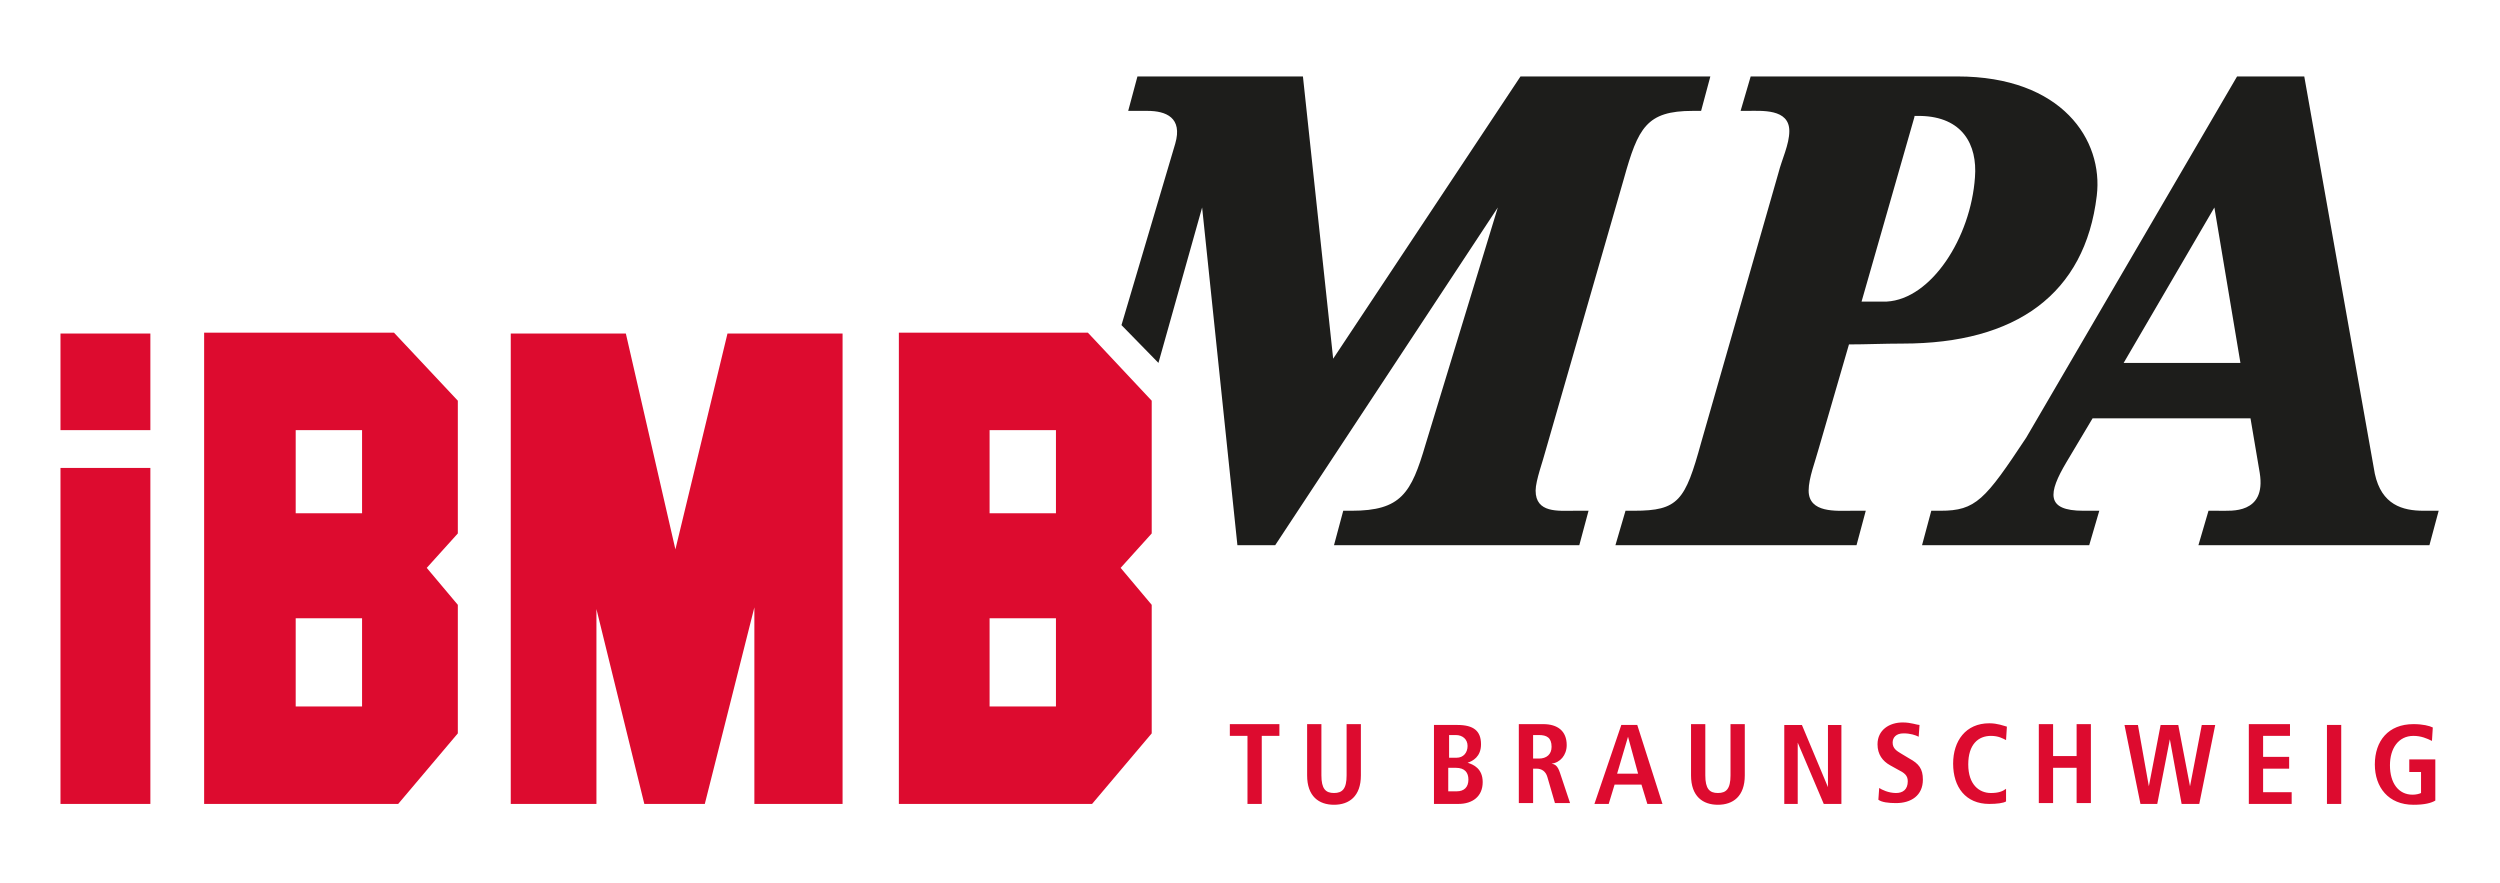
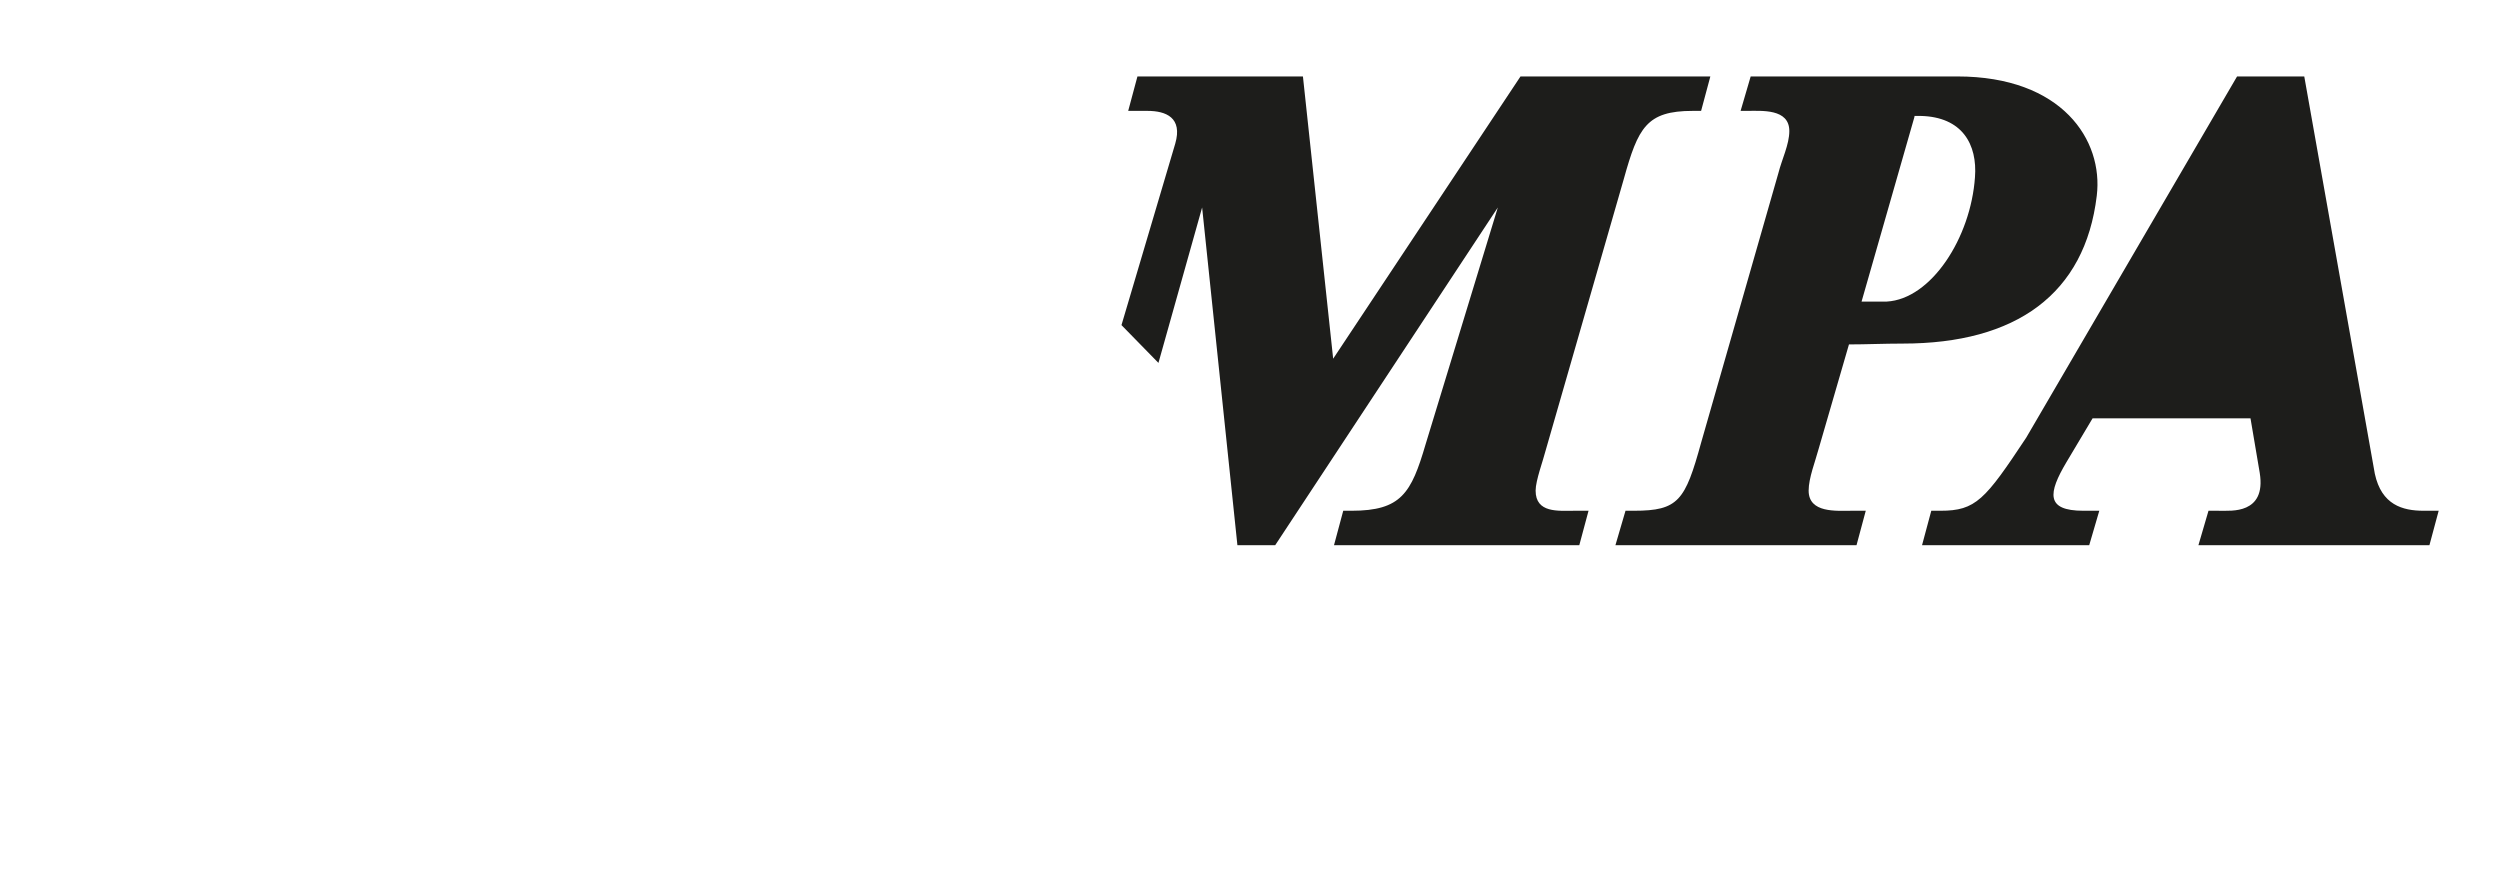
<svg xmlns="http://www.w3.org/2000/svg" xmlns:ns1="http://sodipodi.sourceforge.net/DTD/sodipodi-0.dtd" xmlns:ns2="http://www.inkscape.org/namespaces/inkscape" version="1.1" id="Ebene_1" x="0px" y="0px" viewBox="0 0 297.6 105.1" enable-background="new 0 0 297.6 170.1" xml:space="preserve" ns1:docname="iBMB-MPA_Logo2015_RGB.svg" width="297.6" height="105.1" ns2:version="1.2 (dc2aedaf03, 2022-05-15)">
  <defs id="defs11" />
  <ns1:namedview id="namedview9" pagecolor="#ffffff" bordercolor="#000000" borderopacity="0.25" ns2:showpageshadow="2" ns2:pageopacity="0.0" ns2:pagecheckerboard="0" ns2:deskcolor="#d1d1d1" showgrid="false" ns2:zoom="4.0524193" ns2:cx="148.92339" ns2:cy="85.13433" ns2:window-width="2560" ns2:window-height="1369" ns2:window-x="2552" ns2:window-y="-8" ns2:window-maximized="1" ns2:current-layer="Ebene_1" />
-   <path fill="#1d1d1b" d="m 151.8,64.9 h -4.5 l -4.2,-40.2 -5.2,18.5 -4.4,-4.5 6.4,-21.6 c 0.9,-3.1 -1.1,-3.9 -3.3,-3.9 h -2.3 l 1.1,-4.1 h 19.7 L 158.7,42.7 181,9.1 h 22.6 l -1.1,4.1 h -1 c -5.5,0 -6.5,2 -8.2,8.1 L 184,53.6 c -0.3,1.2 -1.2,3.6 -1.2,4.8 0,2.7 2.7,2.4 4.6,2.4 h 1.7 l -1.1,4.1 h -29.2 l 1.1,-4.1 h 1 c 5.9,0 7.1,-2.1 8.8,-7.9 l 8.6,-28.2 z M 269,56.3 c 0.4,2.5 -0.5,3.6 -1.6,4.1 -1.1,0.5 -2.4,0.4 -3.5,0.4 h -1 l -1.2,4.1 h 27.5 l 1.1,-4.1 h -1.8 c -2.5,0 -5,-0.7 -5.8,-4.4 L 274.3,9.1 h -8 l -25.1,43 c -4.9,7.4 -6,8.7 -10.2,8.7 h -1.1 l -1.1,4.1 h 19.9 l 1.2,-4.1 H 248 c -4.5,0 -4.2,-2.1 -2,-5.8 l 3.1,-5.2 h 18.8 z m -5.4,-31.6 3.1,18.5 h -13.9 z m -35.7,-10.8 -6.3,22 c 1.4,0 2.4,0 3,0 5.3,-0.3 10,-7.6 10.5,-14.8 0.3,-3.9 -1.5,-7.2 -6.5,-7.3 h -0.7 z m -7.8,27.1 -3.6,12.4 c -0.4,1.5 -1.2,3.5 -1.2,5 0,2.7 3.3,2.4 5.1,2.4 h 1.7 l -1.1,4.1 h -28.7 l 1.2,-4.1 h 1 c 5.3,0 6.1,-1.2 8,-8.1 l 9.2,-32.1 c 0.4,-1.6 1.3,-3.4 1.3,-5 0,-2.7 -3.3,-2.4 -5.1,-2.4 h -0.7 l 1.2,-4.1 H 233 c 12.5,0 17.4,7.6 16.6,14.2 -1.4,11.7 -9.6,17.6 -23.1,17.6 -2.2,0 -4.4,0.1 -6.4,0.1" id="path2" />
-   <path fill="#dd0b2f" d="m 286.8,90.4 h 3.1 v 4.9 c -0.5,0.3 -1.3,0.5 -2.6,0.5 -3,0 -4.6,-2.1 -4.6,-4.8 0,-2.8 1.6,-4.8 4.6,-4.8 1.1,0 1.9,0.2 2.3,0.4 l -0.1,1.6 c -0.6,-0.3 -1.3,-0.6 -2.2,-0.6 -1.8,0 -2.8,1.5 -2.8,3.5 0,2.1 1,3.5 2.7,3.5 0.4,0 0.8,-0.1 1,-0.2 v -2.5 h -1.4 z m -9.8,5.3 h 1.7 V 86.3 H 277 Z m -9.4,-9.5 h 5 v 1.4 h -3.2 v 2.5 h 3.1 v 1.4 h -3.1 v 2.8 h 3.4 v 1.4 h -5.1 v -9.5 z m -7.9,9.5 h 2.1 l 1.9,-9.4 h -1.6 l -1.4,7.3 v 0 l -1.4,-7.3 h -2.1 l -1.4,7.3 v 0 l -1.3,-7.3 h -1.6 l 1.9,9.4 h 2 l 1.5,-7.7 v 0 z m -17,-9.5 h 1.7 V 90 h 2.8 v -3.8 h 1.7 v 9.4 h -1.7 v -4.2 h -2.8 v 4.2 h -1.7 z m -3.9,7.7 c -0.4,0.3 -0.9,0.5 -1.8,0.5 -1.4,0 -2.7,-1 -2.7,-3.4 0,-2.4 1.2,-3.4 2.7,-3.4 0.9,0 1.4,0.3 1.8,0.5 l 0.1,-1.6 c -0.4,-0.1 -1.1,-0.4 -2.1,-0.4 -2.8,0 -4.3,2.1 -4.3,4.8 0,2.8 1.5,4.8 4.3,4.8 0.9,0 1.7,-0.1 2,-0.3 z m -15.1,-0.1 c 0.3,0.2 1.1,0.6 2,0.6 0.8,0 1.4,-0.4 1.4,-1.4 0,-0.7 -0.4,-1 -1.2,-1.4 L 225,91.1 c -0.9,-0.5 -1.5,-1.3 -1.5,-2.5 0,-1.7 1.4,-2.6 3,-2.6 1,0 1.7,0.3 2,0.3 l -0.1,1.4 c -0.4,-0.2 -1,-0.4 -1.8,-0.4 -0.9,0 -1.3,0.5 -1.3,1.1 0,0.7 0.5,1 1,1.3 l 1,0.6 c 1.1,0.6 1.6,1.2 1.6,2.5 0,1.9 -1.4,2.8 -3.2,2.8 -0.9,0 -1.7,-0.1 -2.1,-0.4 z m -11.3,1.9 h 1.6 v -7.3 0 l 3.1,7.3 h 2.1 v -9.4 h -1.6 v 7.4 0 l -3.1,-7.4 h -2.1 z M 203,86.2 v 6.1 c 0,1.6 0.5,2.1 1.5,2.1 1,0 1.5,-0.5 1.5,-2.1 v -6.1 h 1.7 v 6.1 c 0,2.5 -1.4,3.5 -3.2,3.5 -1.8,0 -3.2,-1 -3.2,-3.5 v -6.1 z m -10.5,5.9 1.3,-4.4 v 0 l 1.2,4.4 z m 3.6,3.6 h 1.8 l -3,-9.4 H 193 l -3.2,9.4 h 1.7 l 0.7,-2.3 h 3.2 z m -15.3,-9.5 h 2.9 c 1.7,0 2.8,0.8 2.8,2.5 0,1.2 -0.8,2.1 -1.8,2.2 v 0 c 0.4,0.1 0.7,0.2 1,1.1 l 1.2,3.6 h -1.8 l -0.9,-3.1 c -0.2,-0.7 -0.7,-1 -1.3,-1 h -0.4 v 4.1 h -1.7 z m 2.4,4.1 c 0.9,0 1.5,-0.5 1.5,-1.4 0,-1.1 -0.6,-1.4 -1.5,-1.4 h -0.7 v 2.8 z m -10.8,-2.8 h 0.9 c 0.8,0 1.4,0.5 1.4,1.3 0,0.8 -0.5,1.4 -1.3,1.4 h -0.9 v -2.7 z m 0,3.9 h 0.9 c 1.1,0 1.5,0.6 1.5,1.4 0,0.9 -0.5,1.4 -1.4,1.4 h -1 z m -1.7,4.3 h 2.9 c 1.7,0 2.9,-0.9 2.9,-2.6 0,-1.6 -1.1,-2.1 -1.8,-2.3 v 0 c 0.6,-0.2 1.6,-0.7 1.6,-2.2 0,-1.6 -0.9,-2.3 -2.8,-2.3 h -2.8 z m -13.4,-9.5 v 6.1 c 0,1.6 0.5,2.1 1.5,2.1 1,0 1.5,-0.5 1.5,-2.1 v -6.1 h 1.7 v 6.1 c 0,2.5 -1.4,3.5 -3.2,3.5 -1.8,0 -3.2,-1 -3.2,-3.5 v -6.1 z m -8.8,9.5 h 1.7 v -8.1 h 2.1 v -1.4 h -5.9 v 1.4 h 2.1 z" id="path4" />
-   <path fill="#dd0b2f" d="m 35.2,73.6 h 7.9 v 10.5 h -7.9 z m 0,-22.4 h 7.9 v 9.9 H 35.2 Z M 24.3,39.7 v 56 h 23.1 l 7.1,-8.4 V 72 l -3.7,-4.4 3.7,-4.1 V 47.7 L 46.9,39.6 H 24.3 Z m -17.1,16 h 10.7 v 40 H 7.2 Z m 0,-4.5 H 17.9 V 39.7 H 7.2 Z M 60.8,95.7 H 71 V 72.5 l 5.7,23.2 h 7.2 l 5.9,-23.4 v 23.4 h 10.5 v -56 H 86.6 L 80.4,65.4 74.5,39.7 H 60.8 Z m 57,-22.1 h 7.9 v 10.5 h -7.9 z m 0,-22.4 h 7.9 v 9.9 h -7.9 z M 107,39.7 v 56 h 23 l 7.1,-8.4 V 72 l -3.7,-4.4 3.7,-4.1 V 47.7 l -7.6,-8.1 H 107 Z" id="path6" />
+   <path fill="#1d1d1b" d="m 151.8,64.9 h -4.5 l -4.2,-40.2 -5.2,18.5 -4.4,-4.5 6.4,-21.6 c 0.9,-3.1 -1.1,-3.9 -3.3,-3.9 h -2.3 l 1.1,-4.1 h 19.7 L 158.7,42.7 181,9.1 h 22.6 l -1.1,4.1 h -1 c -5.5,0 -6.5,2 -8.2,8.1 L 184,53.6 c -0.3,1.2 -1.2,3.6 -1.2,4.8 0,2.7 2.7,2.4 4.6,2.4 h 1.7 l -1.1,4.1 h -29.2 l 1.1,-4.1 h 1 c 5.9,0 7.1,-2.1 8.8,-7.9 l 8.6,-28.2 z M 269,56.3 c 0.4,2.5 -0.5,3.6 -1.6,4.1 -1.1,0.5 -2.4,0.4 -3.5,0.4 h -1 l -1.2,4.1 h 27.5 l 1.1,-4.1 h -1.8 c -2.5,0 -5,-0.7 -5.8,-4.4 L 274.3,9.1 h -8 l -25.1,43 c -4.9,7.4 -6,8.7 -10.2,8.7 h -1.1 l -1.1,4.1 h 19.9 l 1.2,-4.1 H 248 c -4.5,0 -4.2,-2.1 -2,-5.8 l 3.1,-5.2 h 18.8 z m -5.4,-31.6 3.1,18.5 z m -35.7,-10.8 -6.3,22 c 1.4,0 2.4,0 3,0 5.3,-0.3 10,-7.6 10.5,-14.8 0.3,-3.9 -1.5,-7.2 -6.5,-7.3 h -0.7 z m -7.8,27.1 -3.6,12.4 c -0.4,1.5 -1.2,3.5 -1.2,5 0,2.7 3.3,2.4 5.1,2.4 h 1.7 l -1.1,4.1 h -28.7 l 1.2,-4.1 h 1 c 5.3,0 6.1,-1.2 8,-8.1 l 9.2,-32.1 c 0.4,-1.6 1.3,-3.4 1.3,-5 0,-2.7 -3.3,-2.4 -5.1,-2.4 h -0.7 l 1.2,-4.1 H 233 c 12.5,0 17.4,7.6 16.6,14.2 -1.4,11.7 -9.6,17.6 -23.1,17.6 -2.2,0 -4.4,0.1 -6.4,0.1" id="path2" />
</svg>